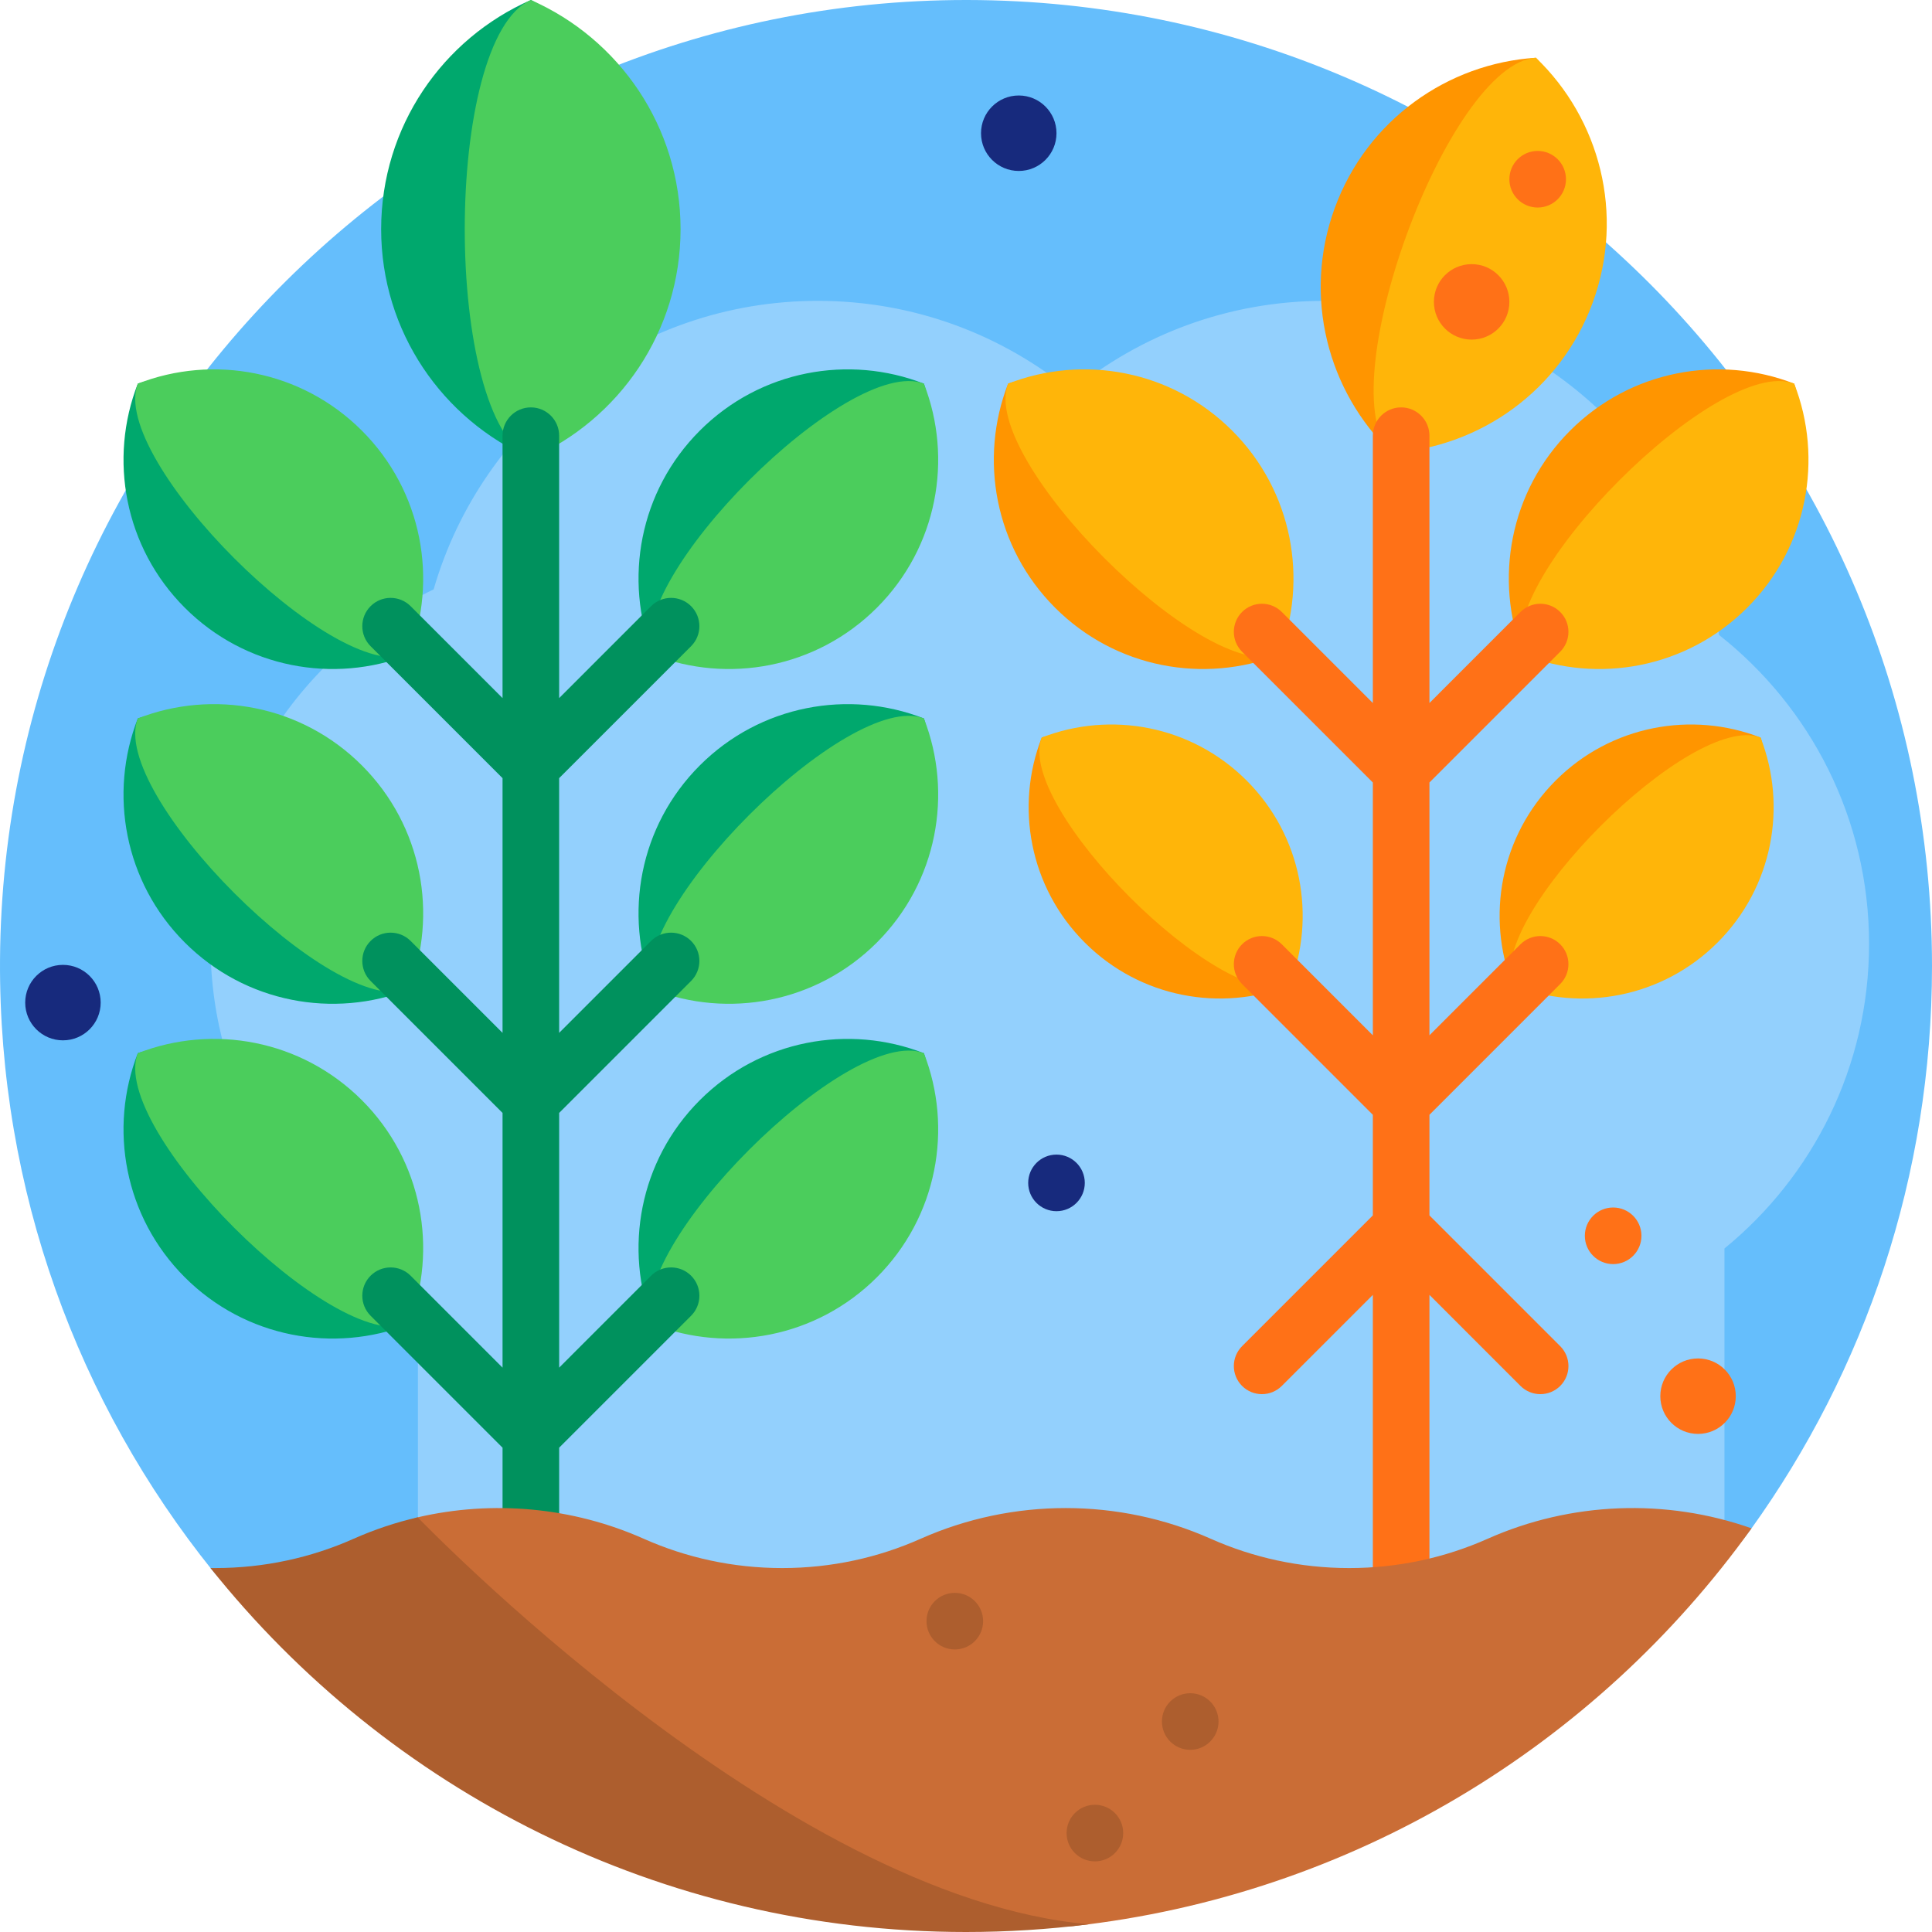
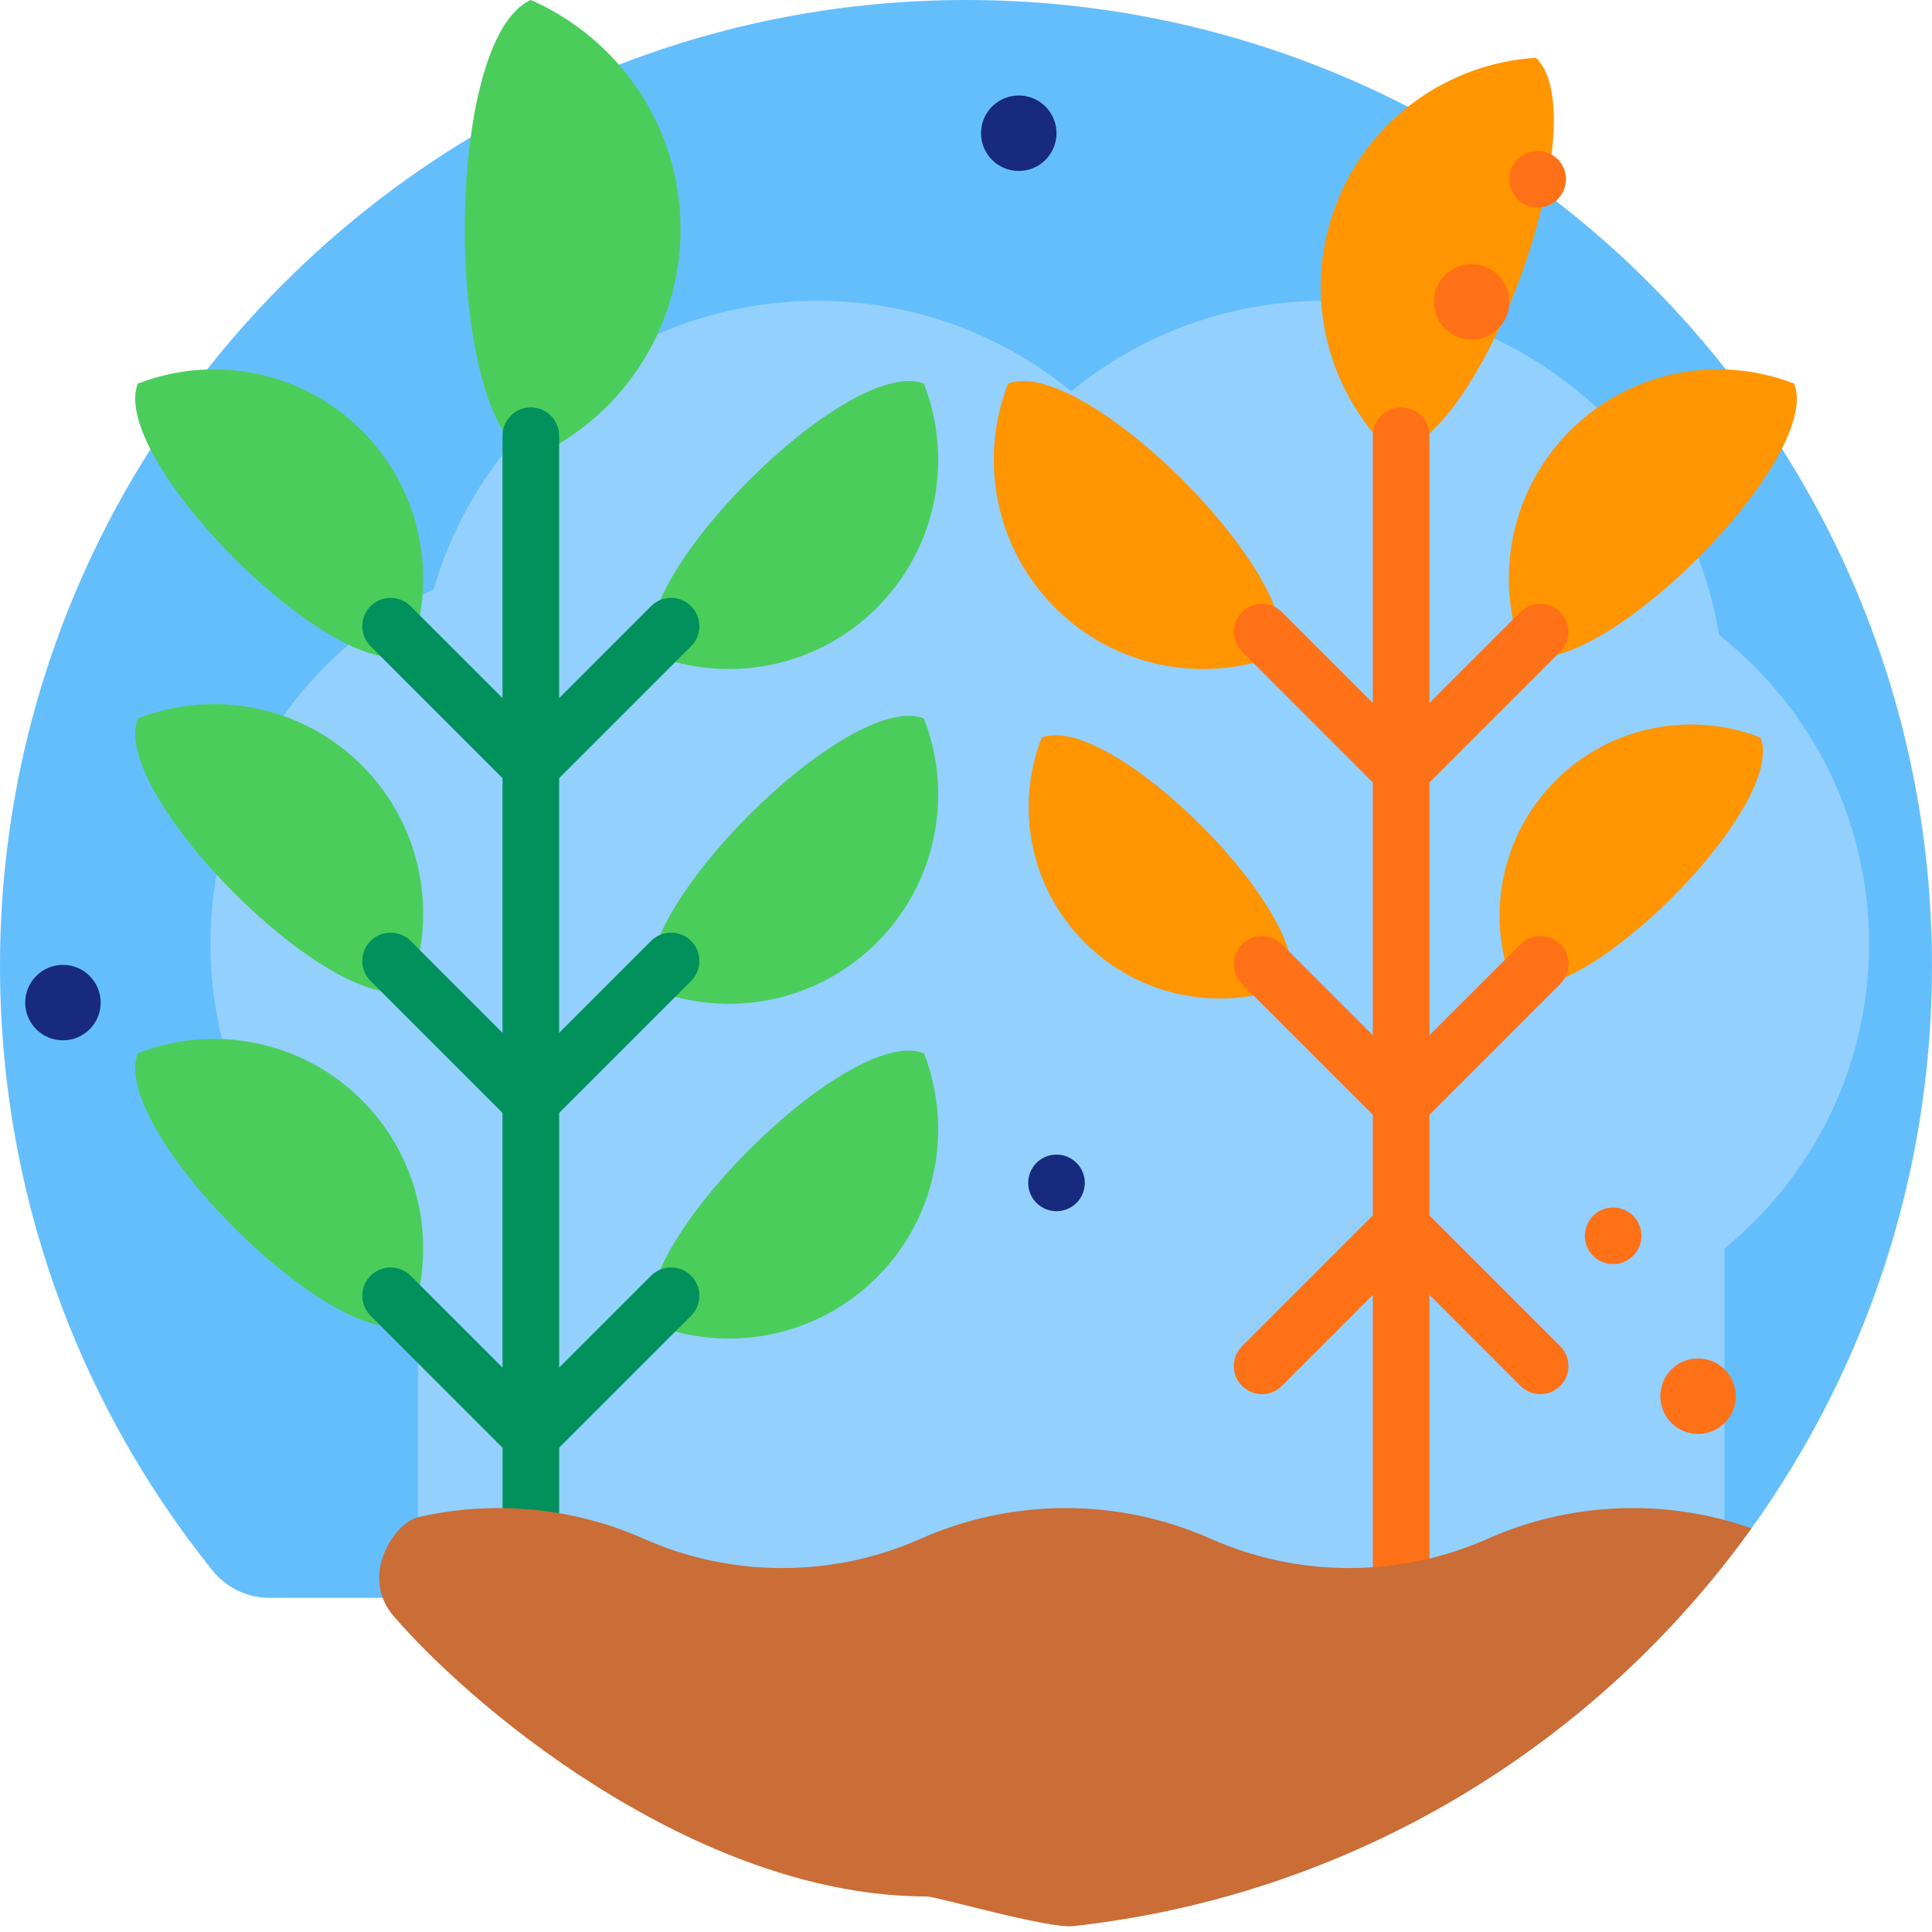
<svg xmlns="http://www.w3.org/2000/svg" version="1.1" width="512" height="512" x="0" y="0" viewBox="0 0 512 512" style="enable-background:new 0 0 512 512" xml:space="preserve">
  <g>
    <g>
      <path d="m56.306 416.197c-35.54-44.246-56.678-100.553-56.301-161.808.864-140.469 115.872-254.576 256.344-254.389 141.224.188 255.651 114.731 255.651 256 0 55.676-17.774 107.201-47.957 149.21-8.2 11.413-21.35 18.231-35.404 18.231h-357.311c-5.849 0-11.359-2.684-15.022-7.244z" fill="#65BEFC" data-original="#65befc" />
      <path d="m495.32 250.143c0 32.552-14.932 61.617-38.32 80.718v71.51c0 9.036-7.325 16.361-16.361 16.361h-313.525c-9.036 0-16.361-7.325-16.361-16.361v-60.39c-32.72-17.564-54.969-52.103-54.969-91.838 0-41.4 24.152-77.158 59.135-93.955 12.783-44.167 53.527-76.46 101.813-76.46 25.483 0 48.865 8.995 67.145 23.981 18.28-14.986 41.662-23.981 67.145-23.981 52.595 0 96.242 38.313 104.553 88.553 24.205 19.074 39.745 48.653 39.745 81.862z" fill="#93D0FD" data-original="#93d0fd" />
-       <path d="m140.682 121.463c-23.358-10.253-39.673-33.587-39.673-60.731s16.314-50.478 39.673-60.731c23.358 10.252 23.358 111.209 0 121.462zm-104.162-19.792c-7.751 19.88-3.599 43.33 12.456 59.385s39.505 20.207 59.385 12.456c7.751-19.88-51.961-79.592-71.841-71.841zm208.323 0c-19.88-7.751-43.331-3.6-59.385 12.455s-20.207 39.505-12.455 59.385c19.879 7.752 79.591-51.96 71.84-71.84zm-208.323 88.718c-7.751 19.88-3.599 43.331 12.456 59.385 16.055 16.055 39.505 20.207 59.385 12.456 7.751-19.88-51.961-79.592-71.841-71.841zm148.938 12.456c-16.055 16.055-20.207 39.505-12.455 59.385 19.88 7.751 79.592-51.961 71.841-71.841-19.881-7.751-43.331-3.599-59.386 12.456zm-148.938 76.262c-7.751 19.88-3.599 43.33 12.456 59.385s39.505 20.207 59.385 12.456c7.751-19.88-51.961-79.592-71.841-71.841zm148.938 12.456c-16.055 16.055-20.207 39.505-12.455 59.385 19.88 7.751 79.592-51.961 71.841-71.841-19.881-7.751-43.331-3.599-59.386 12.456z" fill="#00A86D" data-original="#00a86d" />
      <path d="m180.354 60.731c0 27.145-16.314 50.478-39.673 60.731-23.358-10.253-23.358-111.21 0-121.463 23.359 10.254 39.673 33.588 39.673 60.732zm-143.834 40.94c-7.751 19.88 51.961 79.592 71.841 71.841 7.751-19.88 3.599-43.331-12.456-59.385-16.054-16.055-39.505-20.207-59.385-12.456zm136.482 71.841c19.88 7.751 43.33 3.599 59.385-12.456s20.207-39.505 12.456-59.385c-19.88-7.751-79.592 51.961-71.841 71.841zm-136.482 16.877c-7.751 19.88 51.961 79.592 71.841 71.841 7.751-19.88 3.599-43.33-12.456-59.385-16.054-16.055-39.505-20.207-59.385-12.456zm136.482 71.841c19.88 7.751 43.33 3.599 59.385-12.456s20.207-39.505 12.456-59.385c-19.88-7.751-79.592 51.961-71.841 71.841zm-136.482 16.877c-7.751 19.88 51.961 79.592 71.841 71.841 7.751-19.88 3.599-43.331-12.456-59.385-16.054-16.055-39.505-20.207-59.385-12.456zm136.482 71.841c19.88 7.751 43.33 3.599 59.385-12.456s20.207-39.505 12.456-59.385c-19.88-7.751-79.592 51.961-71.841 71.841z" fill="#4BCD5C" data-original="#4bcd5c" />
      <path d="m148.182 294.936v67.504l24.362-24.363c2.93-2.928 7.678-2.928 10.607 0 2.929 2.93 2.929 7.678 0 10.607l-34.97 34.97v32.288c0 4.143-3.357 7.5-7.5 7.5s-7.5-3.357-7.5-7.5v-32.288l-34.97-34.97c-2.929-2.93-2.929-7.678 0-10.607 2.93-2.928 7.678-2.928 10.607 0l24.362 24.363v-67.504l-34.97-34.97c-2.929-2.93-2.929-7.678 0-10.607 2.93-2.928 7.678-2.928 10.607 0l24.362 24.363v-67.504l-34.97-34.97c-2.929-2.93-2.929-7.678 0-10.607 2.93-2.928 7.678-2.928 10.607 0l24.362 24.363v-69.543c0-4.143 3.357-7.5 7.5-7.5s7.5 3.357 7.5 7.5v69.543l24.362-24.363c2.93-2.928 7.678-2.928 10.607 0 2.929 2.93 2.929 7.678 0 10.607l-34.97 34.97v67.504l24.362-24.363c2.93-2.928 7.678-2.928 10.607 0 2.929 2.93 2.929 7.678 0 10.607z" fill="#00915D" data-original="#00915d" />
      <path d="m368.782 120c-16.905-16.193-23.619-41.443-15.072-64.84 8.548-23.397 29.958-38.372 53.32-39.855 16.906 16.193-14.886 103.213-38.248 104.695zm-29.784 53.512c-19.88 7.751-43.33 3.599-59.385-12.456s-20.207-39.505-12.456-59.385c19.88-7.751 79.592 51.961 71.841 71.841zm64.641 0c-7.751-19.88-3.599-43.33 12.456-59.385s39.505-20.207 59.385-12.456c7.751 19.88-51.961 79.592-71.841 71.841zm-61.877 87.645c-18.179 7.088-39.624 3.291-54.306-11.39s-18.478-36.126-11.39-54.305c18.18-7.088 72.785 47.516 65.696 65.695zm59.112 0c-7.088-18.179-3.291-39.624 11.39-54.306 14.682-14.682 36.126-18.478 54.305-11.39 7.089 18.18-47.515 72.785-65.695 65.696z" fill="#FF9500" data-original="#ff9500" />
-       <path d="m422.102 80.145c-8.548 23.397-29.958 38.372-53.32 39.855-16.905-16.193 14.886-103.213 38.249-104.695 16.905 16.193 23.619 41.443 15.071 64.84zm-95.56 33.982c16.055 16.055 20.207 39.505 12.456 59.385-19.88 7.751-79.592-51.961-71.841-71.841 19.88-7.751 43.33-3.599 59.385 12.456zm136.482 46.93c-16.055 16.055-39.505 20.207-59.385 12.456-7.751-19.88 51.961-79.592 71.841-71.841 7.751 19.879 3.599 43.33-12.456 59.385zm-132.652 45.795c14.682 14.682 18.478 36.126 11.39 54.306-18.179 7.088-72.784-47.516-65.696-65.696 18.18-7.088 39.625-3.292 54.306 11.39zm124.808 42.915c-14.682 14.682-36.126 18.478-54.306 11.39-7.088-18.179 47.516-72.784 65.696-65.696 7.088 18.18 3.292 39.625-11.39 54.306z" fill="#FFB509" data-original="#ffb509" />
      <path d="m378.818 295.43v26.667l34.657 34.657c2.907 2.908 2.907 7.621 0 10.529-1.454 1.453-3.36 2.18-5.265 2.18s-3.811-.727-5.265-2.18l-24.127-24.128v72.787c0 4.143-3.357 7.5-7.5 7.5s-7.5-3.357-7.5-7.5v-72.787l-24.127 24.128c-2.908 2.906-7.621 2.906-10.529 0-2.907-2.908-2.907-7.621 0-10.529l34.657-34.657v-26.667l-34.657-34.657c-2.907-2.908-2.907-7.621 0-10.529 2.908-2.906 7.621-2.906 10.529 0l24.127 24.128v-67.006l-34.657-34.657c-2.907-2.908-2.907-7.621 0-10.529 2.908-2.906 7.621-2.906 10.529 0l24.127 24.128v-70.847c0-4.143 3.357-7.5 7.5-7.5s7.5 3.357 7.5 7.5v70.847l24.127-24.128c2.908-2.906 7.621-2.906 10.529 0 2.907 2.908 2.907 7.621 0 10.529l-34.657 34.657v67.006l24.127-24.128c2.908-2.906 7.621-2.906 10.529 0 2.907 2.908 2.907 7.621 0 10.529zm11.182-225.43c-5.523 0-10 4.477-10 10s4.477 10 10 10 10-4.477 10-10-4.477-10-10-10zm17.5-30c-4.142 0-7.5 3.358-7.5 7.5s3.358 7.5 7.5 7.5 7.5-3.358 7.5-7.5-3.358-7.5-7.5-7.5zm52.5 330c0 5.523-4.477 10-10 10s-10-4.477-10-10 4.477-10 10-10 10 4.477 10 10zm-32.5-50c-4.142 0-7.5 3.358-7.5 7.5s3.358 7.5 7.5 7.5 7.5-3.358 7.5-7.5-3.358-7.5-7.5-7.5z" fill="#FF7117" data-original="#ff7117" />
      <path d="m464.177 405.024c-41.26 57.535-105.779 97.26-179.806 105.422-6.668.735-36.113-7.871-38.838-7.871-58.069 0-116.616-46.087-141.032-74.058-9.664-11.072.395-25.065 6.191-26.41 19.905-4.618 41.023-2.721 59.933 5.691 11.205 4.985 23.613 7.755 36.668 7.755s25.463-2.77 36.668-7.755c24.416-10.862 52.511-10.862 76.927 0 11.205 4.985 23.613 7.755 36.668 7.755s25.463-2.77 36.668-7.755c22.121-9.842 47.264-10.767 69.953-2.774z" fill="#CA6D36" data-original="#ca6d36" />
-       <path d="m288.553 509.95c-10.66 1.352-21.525 2.05-32.553 2.05-81.054 0-153.309-37.669-200.216-96.456.414.005.829.008 1.245.008 13.055 0 25.463-2.77 36.668-7.755 5.505-2.449 11.196-4.345 16.991-5.69.052-.012 96.687 100.808 177.865 107.843zm1.606-16.666c4.142 0 7.5-3.358 7.5-7.5s-3.358-7.5-7.5-7.5-7.5 3.358-7.5 7.5 3.358 7.5 7.5 7.5zm25.263-29.564c4.142 0 7.5-3.358 7.5-7.5s-3.358-7.5-7.5-7.5-7.5 3.358-7.5 7.5 3.358 7.5 7.5 7.5zm-62.389-26.6c4.142 0 7.5-3.358 7.5-7.5s-3.358-7.5-7.5-7.5-7.5 3.358-7.5 7.5 3.358 7.5 7.5 7.5z" fill="#AD5E2E" data-original="#ad5e2e" />
      <path d="m279.981 35.305c0 5.523-4.477 10-10 10s-10-4.477-10-10 4.477-10 10-10 10 4.477 10 10zm-253.301 230.396c0 5.523-4.477 10-10 10s-10-4.477-10-10 4.477-10 10-10 10 4.477 10 10zm253.301 40.279c-4.142 0-7.5 3.358-7.5 7.5s3.358 7.5 7.5 7.5 7.5-3.358 7.5-7.5-3.358-7.5-7.5-7.5z" fill="#172A7D" data-original="#172a7d" />
    </g>
  </g>
</svg>